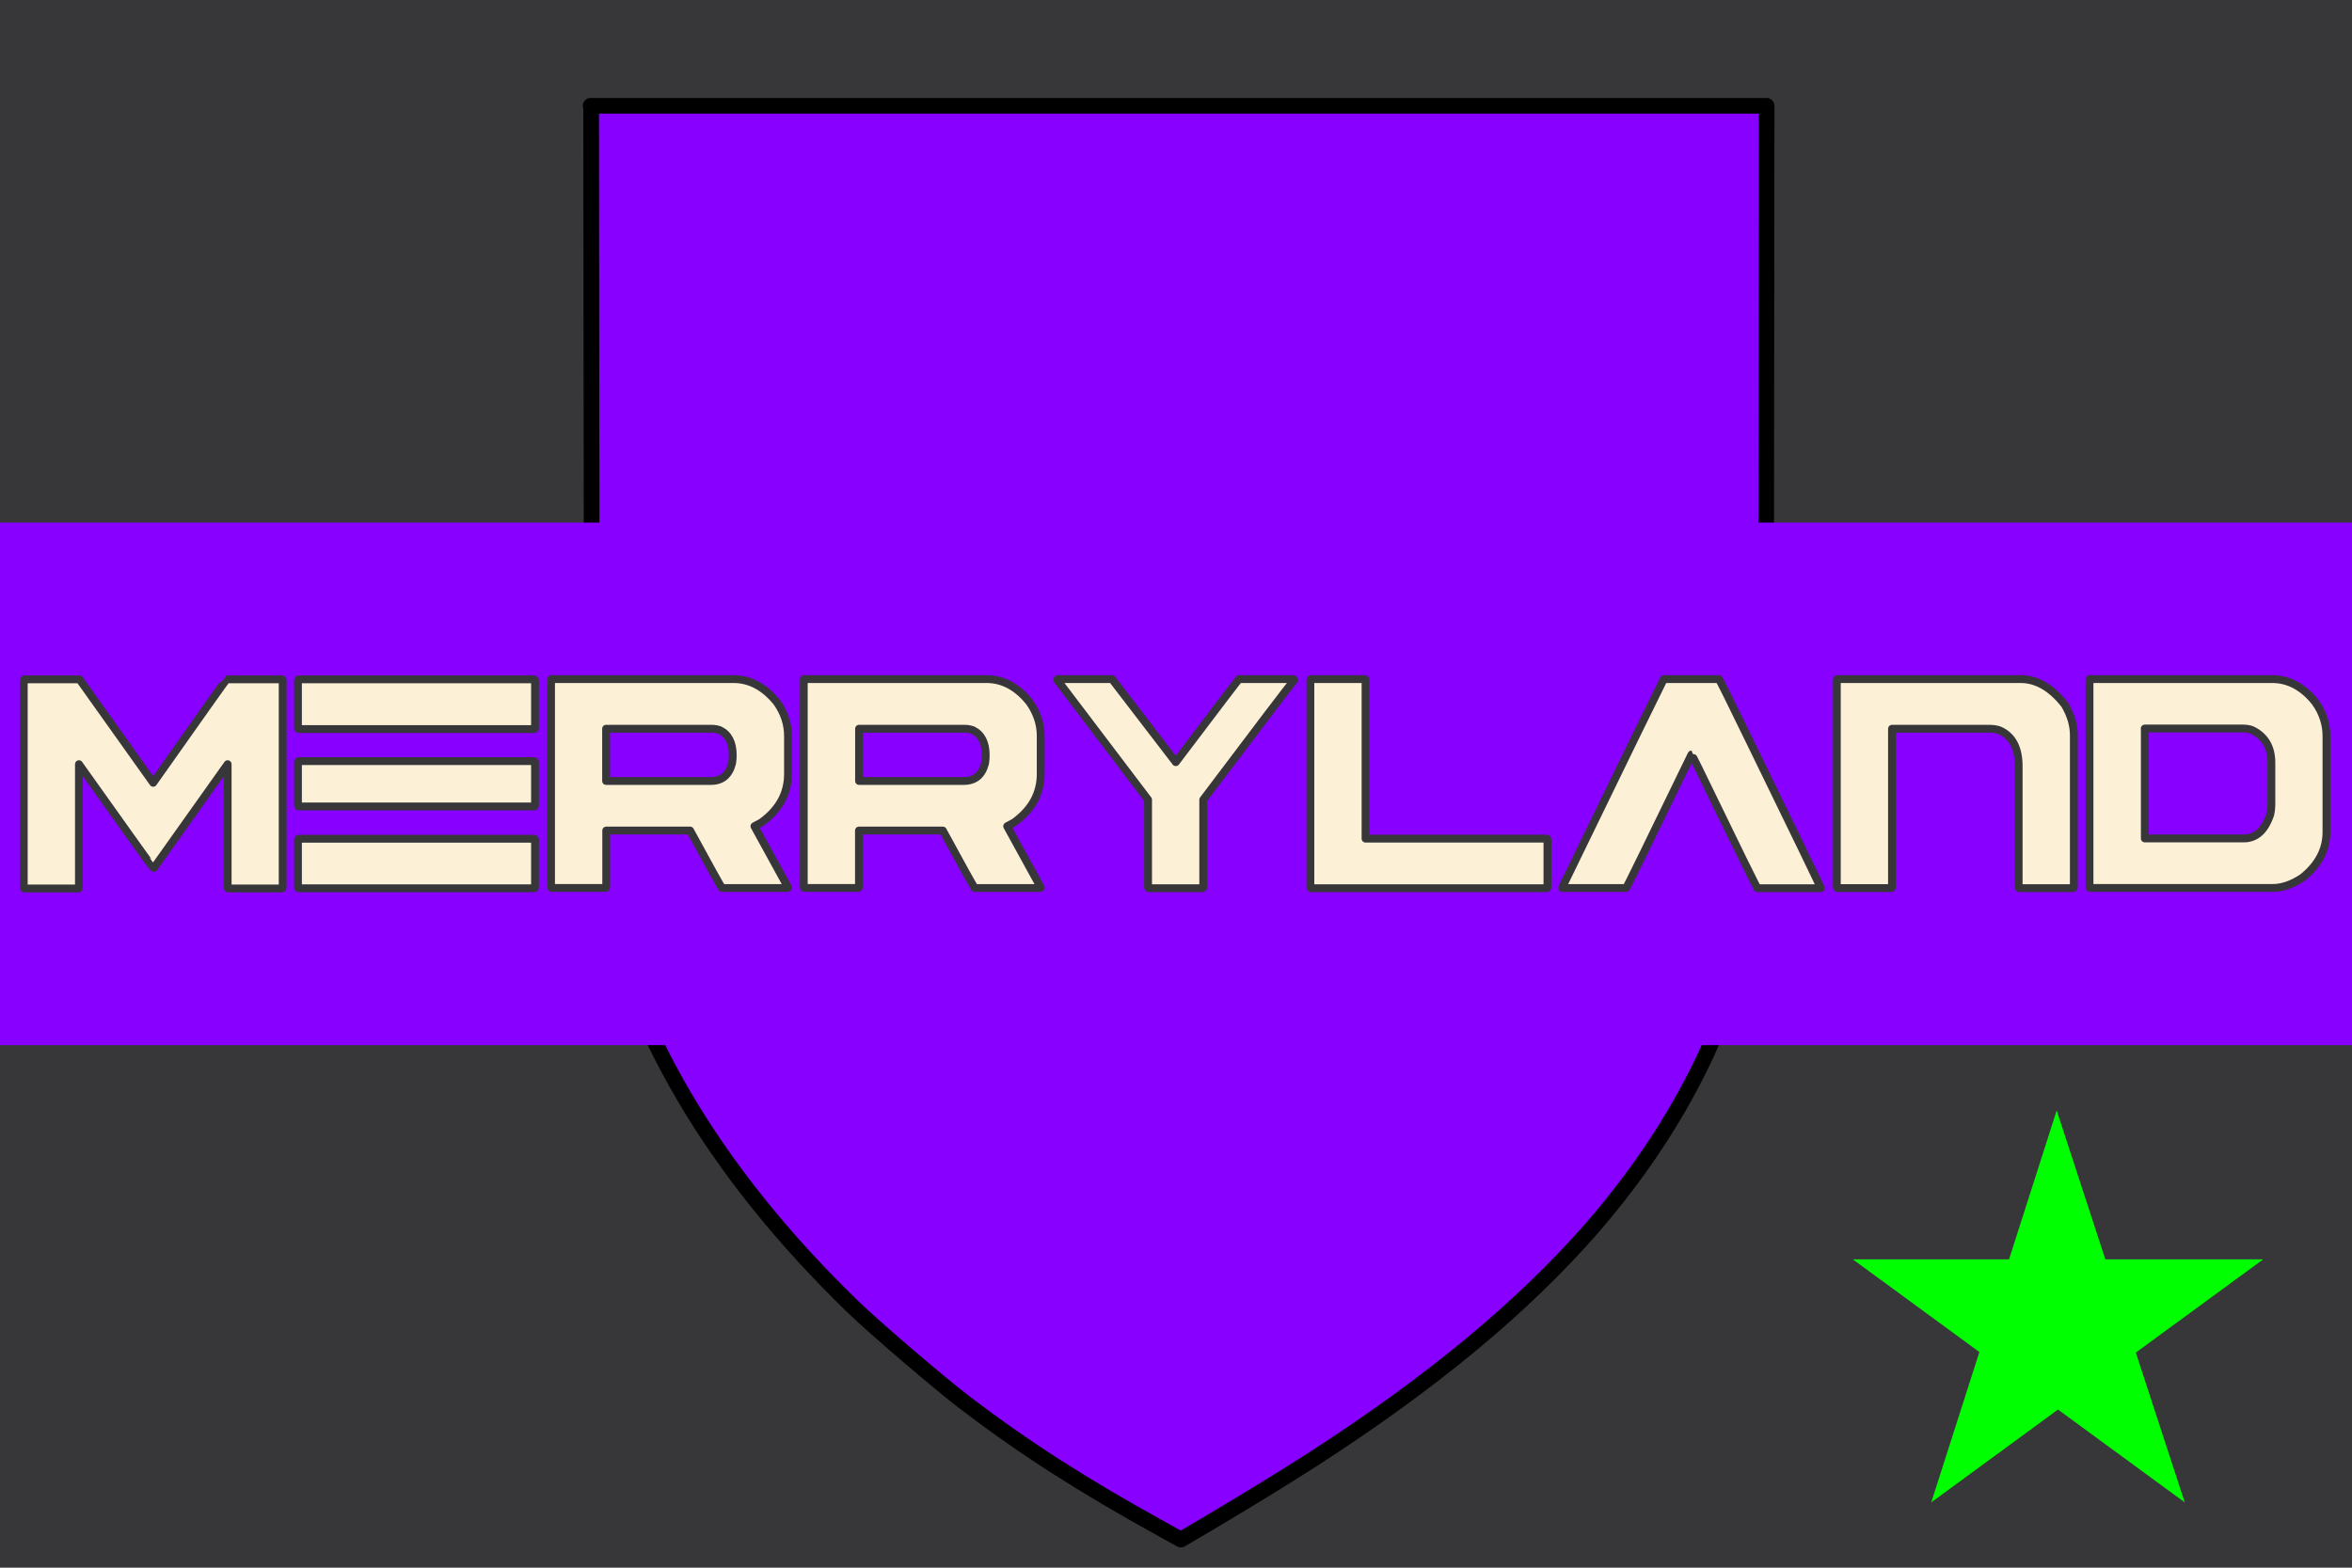
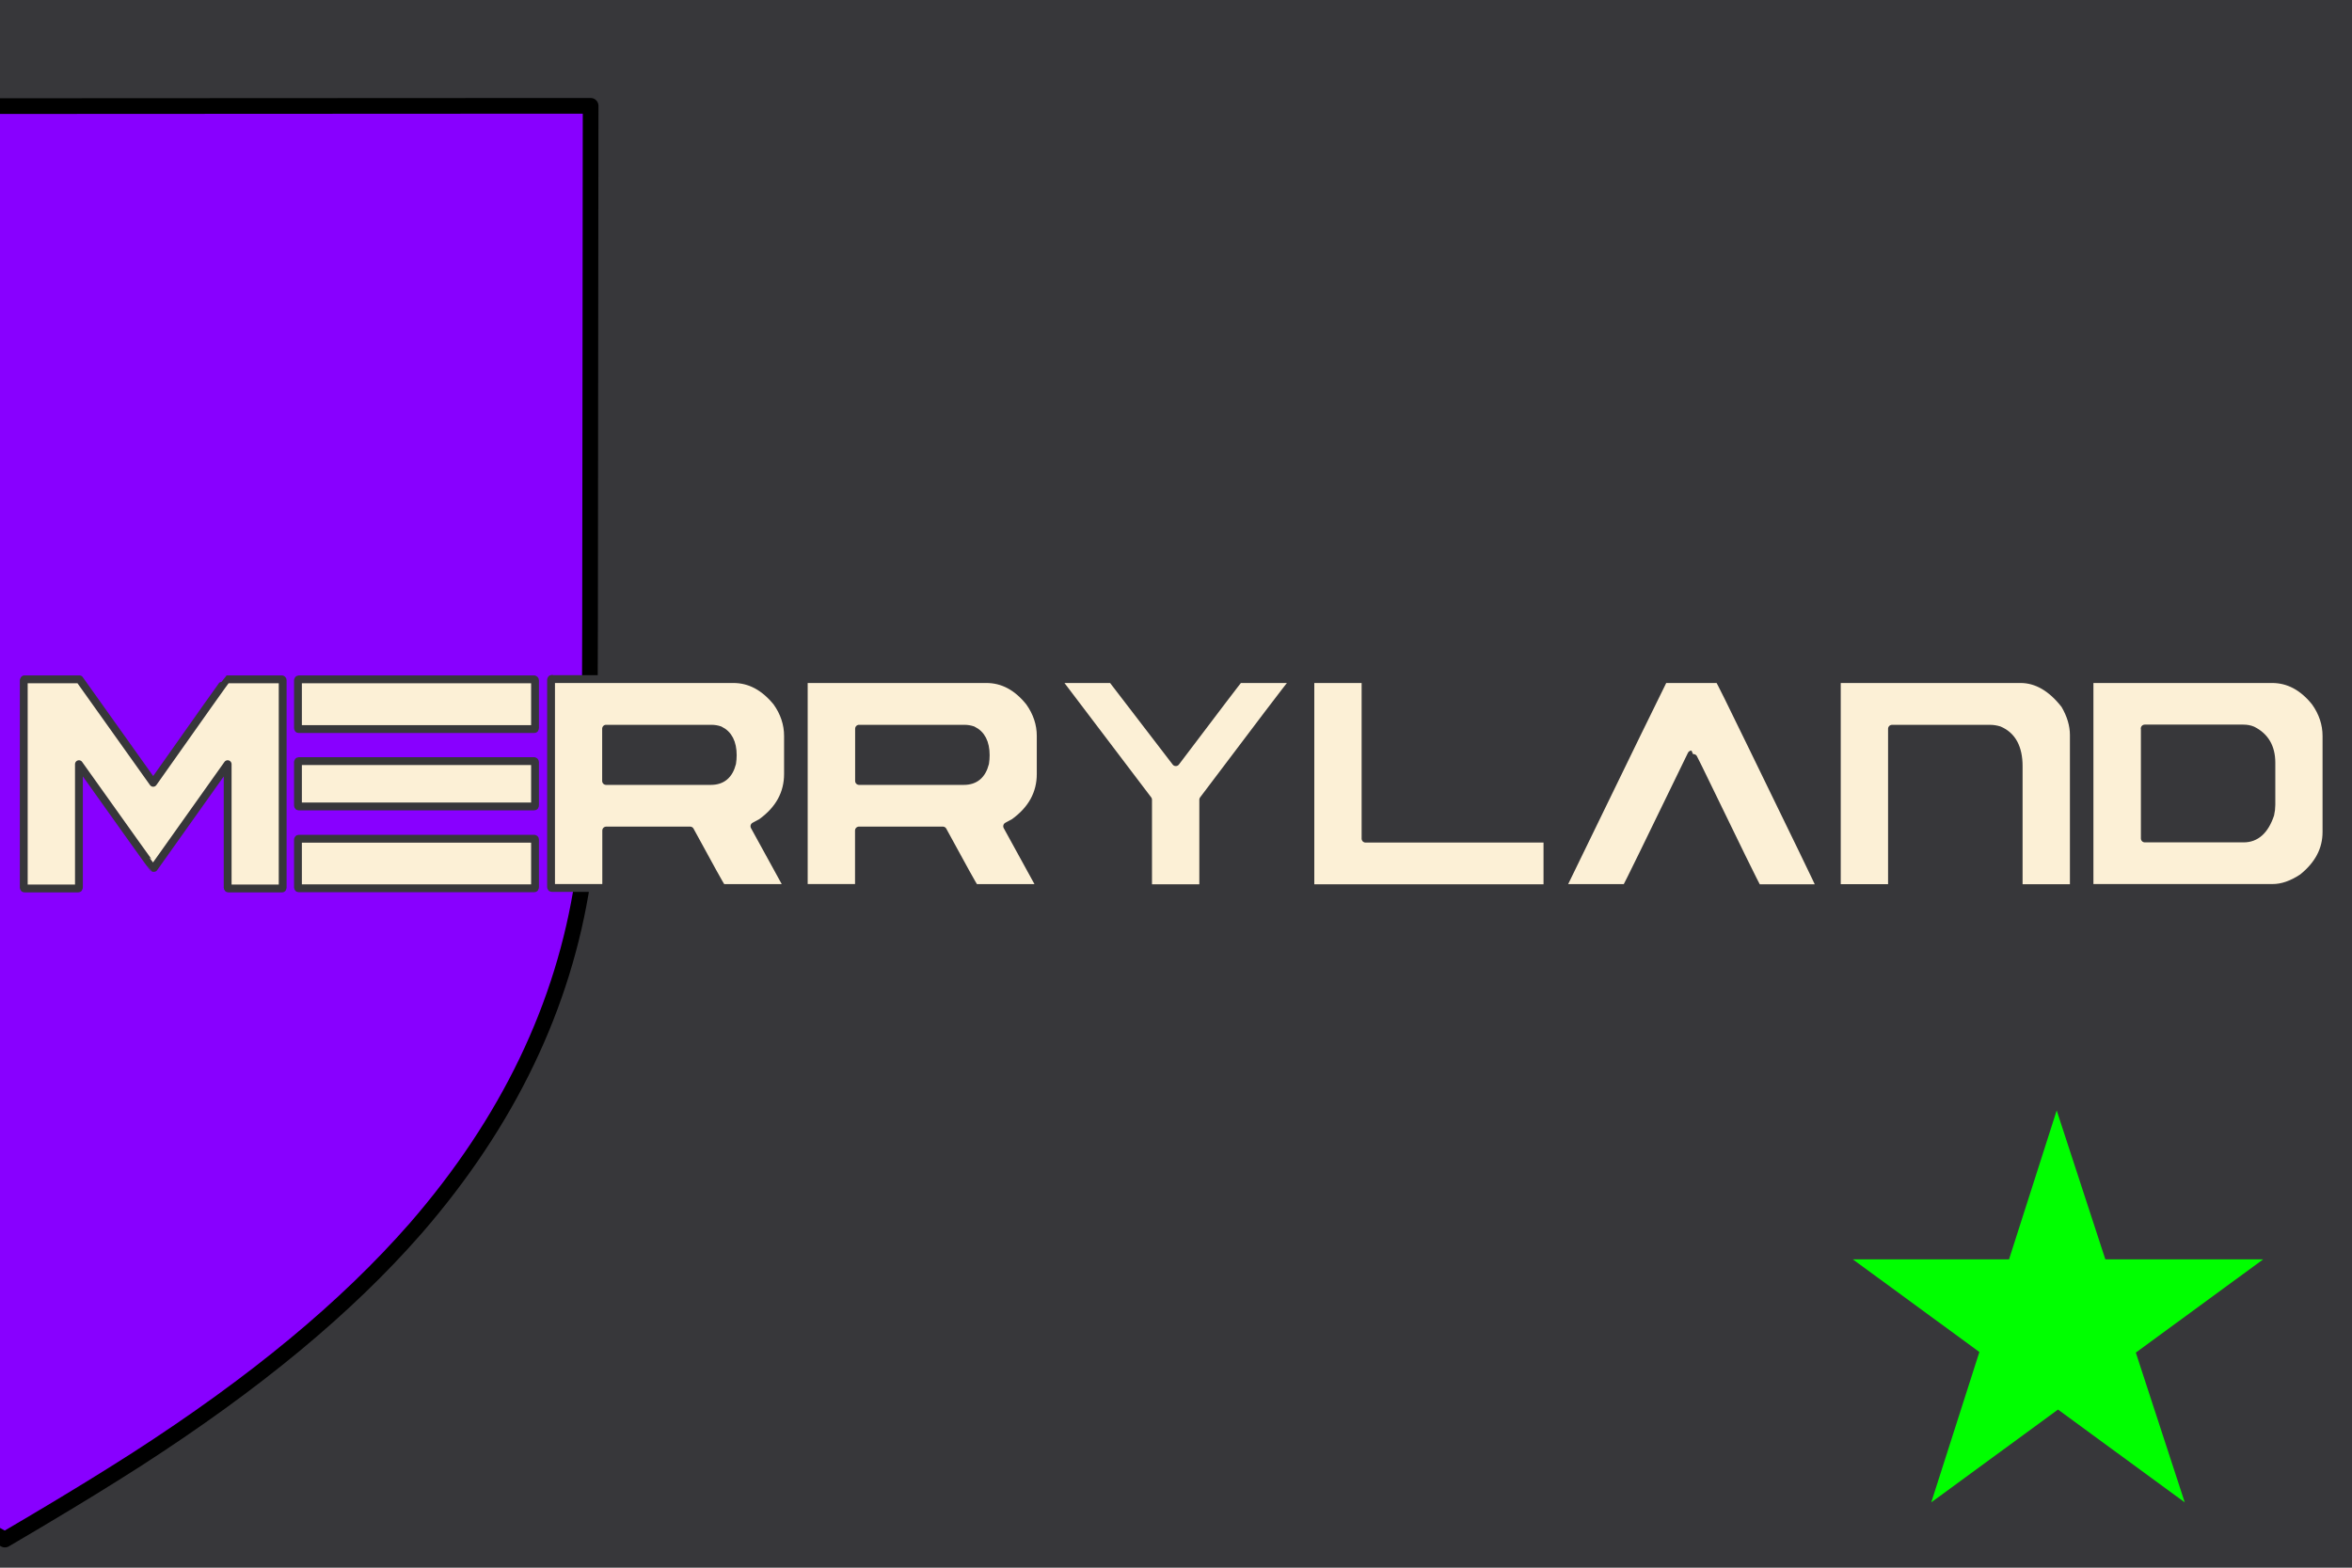
<svg xmlns="http://www.w3.org/2000/svg" width="900" height="600" version="1.1">
  <title>GeoBrol - Drapeau du Merryland - OZ (fictif)</title>
  <style>.f{fill:#37373a;}.s{fill:#fcf0d6;}.h{fill:#80f;}.t{stroke:#37373a;stroke-linecap:round;stroke-linejoin:round;stroke-miterlimit:10;stroke-width:3}</style>
  <path class="f" d="M900 0H0v600h900z" />
  <g class="h">
-     <path d="m226 40.5h450l-0.212 197c-0.212 84.4-0.106 82.1-2.81 99.6-7.26 47.9-28.6 92.3-63.9 133-26.7 30.5-61.4 59.2-107 88.6-12 7.66-21.8 13.7-38.6 23.7l-11.6 6.84-6.73-3.72c-30.8-17-52.7-31-76.1-48.8-9.27-7.07-34.6-28.7-42.7-36.6-53.5-51.8-86.4-108-96.6-164-3.28-18.1-3.18-14.4-3.34-99.4l-0.212-196z" stroke="#000" stroke-linecap="round" stroke-linejoin="round" stroke-width="6px" />
-     <path d="M0 200h900v200H0z" />
+     <path d="m226 40.5l-0.212 197c-0.212 84.4-0.106 82.1-2.81 99.6-7.26 47.9-28.6 92.3-63.9 133-26.7 30.5-61.4 59.2-107 88.6-12 7.66-21.8 13.7-38.6 23.7l-11.6 6.84-6.73-3.72c-30.8-17-52.7-31-76.1-48.8-9.27-7.07-34.6-28.7-42.7-36.6-53.5-51.8-86.4-108-96.6-164-3.28-18.1-3.18-14.4-3.34-99.4l-0.212-196z" stroke="#000" stroke-linecap="round" stroke-linejoin="round" stroke-width="6px" />
  </g>
  <polygon points="787 425 836 575 709 482 866 482 739 575" fill="#0f0" />
  <g class="s t">
    <path d="m9.32 260h21.1l28.2 39.6c18.6-26.4 28-39.6 28.1-39.6h21.2c0.165 0.05 0.247 0.175 0.247 0.373v79.3c0 0.249-0.082 0.373-0.247 0.373h-20.5c-0.205 0-0.308-0.124-0.308-0.373v-47.2l-28.2 39.7h-0.307c-0.164-0.049-9.62-13.3-28.4-39.7v47.2c0 0.249-0.102 0.373-0.307 0.373h-20.5c-0.205 0-0.307-0.124-0.307-0.373v-79.3c0.041-0.249 0.143-0.373 0.307-0.373zm105 0h90.1c0.205 0.05 0.308 0.175 0.308 0.373v18.3c0 0.249-0.103 0.374-0.308 0.374h-90.1c-0.205 0-0.308-0.125-0.308-0.374v-18.3c0.041-0.249 0.144-0.373 0.308-0.373zm0 31.3h90.1c0.205 0.05 0.308 0.175 0.308 0.373v16.6c0 0.248-0.103 0.373-0.308 0.373h-90.1c-0.205 0-0.308-0.125-0.308-0.373v-16.6c0.041-0.248 0.144-0.373 0.308-0.373zm0 29.7h90.1c0.205 0 0.308 0.1 0.308 0.299v18.3c0 0.249-0.103 0.373-0.308 0.373h-90.1c-0.205 0-0.308-0.124-0.308-0.373v-18.3c0.041-0.199 0.144-0.299 0.308-0.299zm96.8-61.1h69.5c6.32 0 11.8 2.93 16.6 8.8 2.87 4.03 4.31 8.38 4.31 13v14.5c0 7.51-3.4 13.7-10.2 18.6l-2.65 1.42 12.9 23.5-0.307 0.149h-25c-0.615-0.845-4.7-8.18-12.2-22h-32.1v21.6c0 0.249-0.102 0.373-0.307 0.373h-20.5c-0.205 0-0.307-0.124-0.307-0.373v-79.3c0.041-0.249 0.143-0.373 0.307-0.373zm20.8 19v20h40.1c4.27 0 6.97-2.26 8.12-6.79 0.164-1.04 0.246-2.06 0.246-3.06 0-4.82-1.66-8.03-4.98-9.62-1.02-0.348-2.07-0.521-3.14-0.521h-40.3zm76-19h69.5c6.32 0 11.8 2.93 16.5 8.8 2.87 4.03 4.31 8.38 4.31 13v14.5c0 7.51-3.4 13.7-10.2 18.6l-2.64 1.42 12.9 23.5-0.308 0.149h-25c-0.615-0.845-4.7-8.18-12.2-22h-32.1v21.6c0 0.249-0.103 0.373-0.308 0.373h-20.5c-0.205 0-0.308-0.124-0.308-0.373v-79.3c0.041-0.249 0.144-0.373 0.308-0.373zm20.8 19v20h40.1c4.26 0 6.97-2.26 8.12-6.79 0.164-1.04 0.246-2.06 0.246-3.06 0-4.82-1.66-8.03-4.98-9.62-1.03-0.348-2.07-0.521-3.14-0.521h-40.3zm76-19h20.8l24.4 31.8c15.7-20.8 23.8-31.4 24.2-31.8h20.8c0.205 0.05 0.308 0.175 0.308 0.373-1.89 2.29-13.5 17.5-34.8 45.8v33.5c0 0.249-0.103 0.373-0.308 0.373h-20.5c-0.205 0-0.308-0.124-0.308-0.373v-33.5l-34.8-45.9 0.308-0.224zm97 0h20.5c0.205 0.05 0.307 0.175 0.307 0.373v60.7h69.3c0.205 0 0.307 0.1 0.307 0.299v18.3c0 0.249-0.102 0.373-0.307 0.373h-90.1c-0.205 0-0.308-0.124-0.308-0.373v-79.3c0.041-0.249 0.143-0.373 0.308-0.373zm135 0h21c0.411 0.448 4.74 9.17 13 26.2 16.7 34.2 25.3 52.1 26 53.7v0.149h-24.2c-0.574-0.696-8.06-16-22.5-45.8-1.76-3.58-2.69-5.37-2.77-5.37-16.2 33.4-24.5 50.4-25 51.1h-24.4v-0.373c24.9-51.3 37.9-77.9 38.8-79.6zm66.4 0h70c6.23 0 11.9 3.28 17 9.84 2.3 3.93 3.44 7.8 3.44 11.6v58.2c0 0.249-0.102 0.373-0.307 0.373h-20.5c-0.205 0-0.308-0.124-0.308-0.373v-46.3c0-7.06-2.5-11.7-7.51-13.8-1.19-0.348-2.28-0.521-3.26-0.521h-37.7v60.6c0 0.249-0.102 0.373-0.307 0.373h-20.5c-0.205 0-0.307-0.124-0.307-0.373v-79.3c0.041-0.249 0.143-0.373 0.307-0.373zm96.8 0h69.5c6.28 0 11.8 2.93 16.5 8.8 2.87 4.03 4.31 8.38 4.31 13v36.7c0 6.81-3.06 12.6-9.17 17.5-3.98 2.64-7.77 3.95-11.4 3.95h-69.8c-0.205 0-0.307-0.124-0.307-0.373v-79.3c0.041-0.249 0.143-0.373 0.307-0.373zm20.8 19v42h37.8c4.76 0 8.14-3.06 10.2-9.17 0.287-1.24 0.431-2.49 0.431-3.73v-16.1c0-5.86-2.4-9.99-7.2-12.4-1.02-0.447-2.22-0.67-3.57-0.67h-37.7z" />
  </g>
</svg>